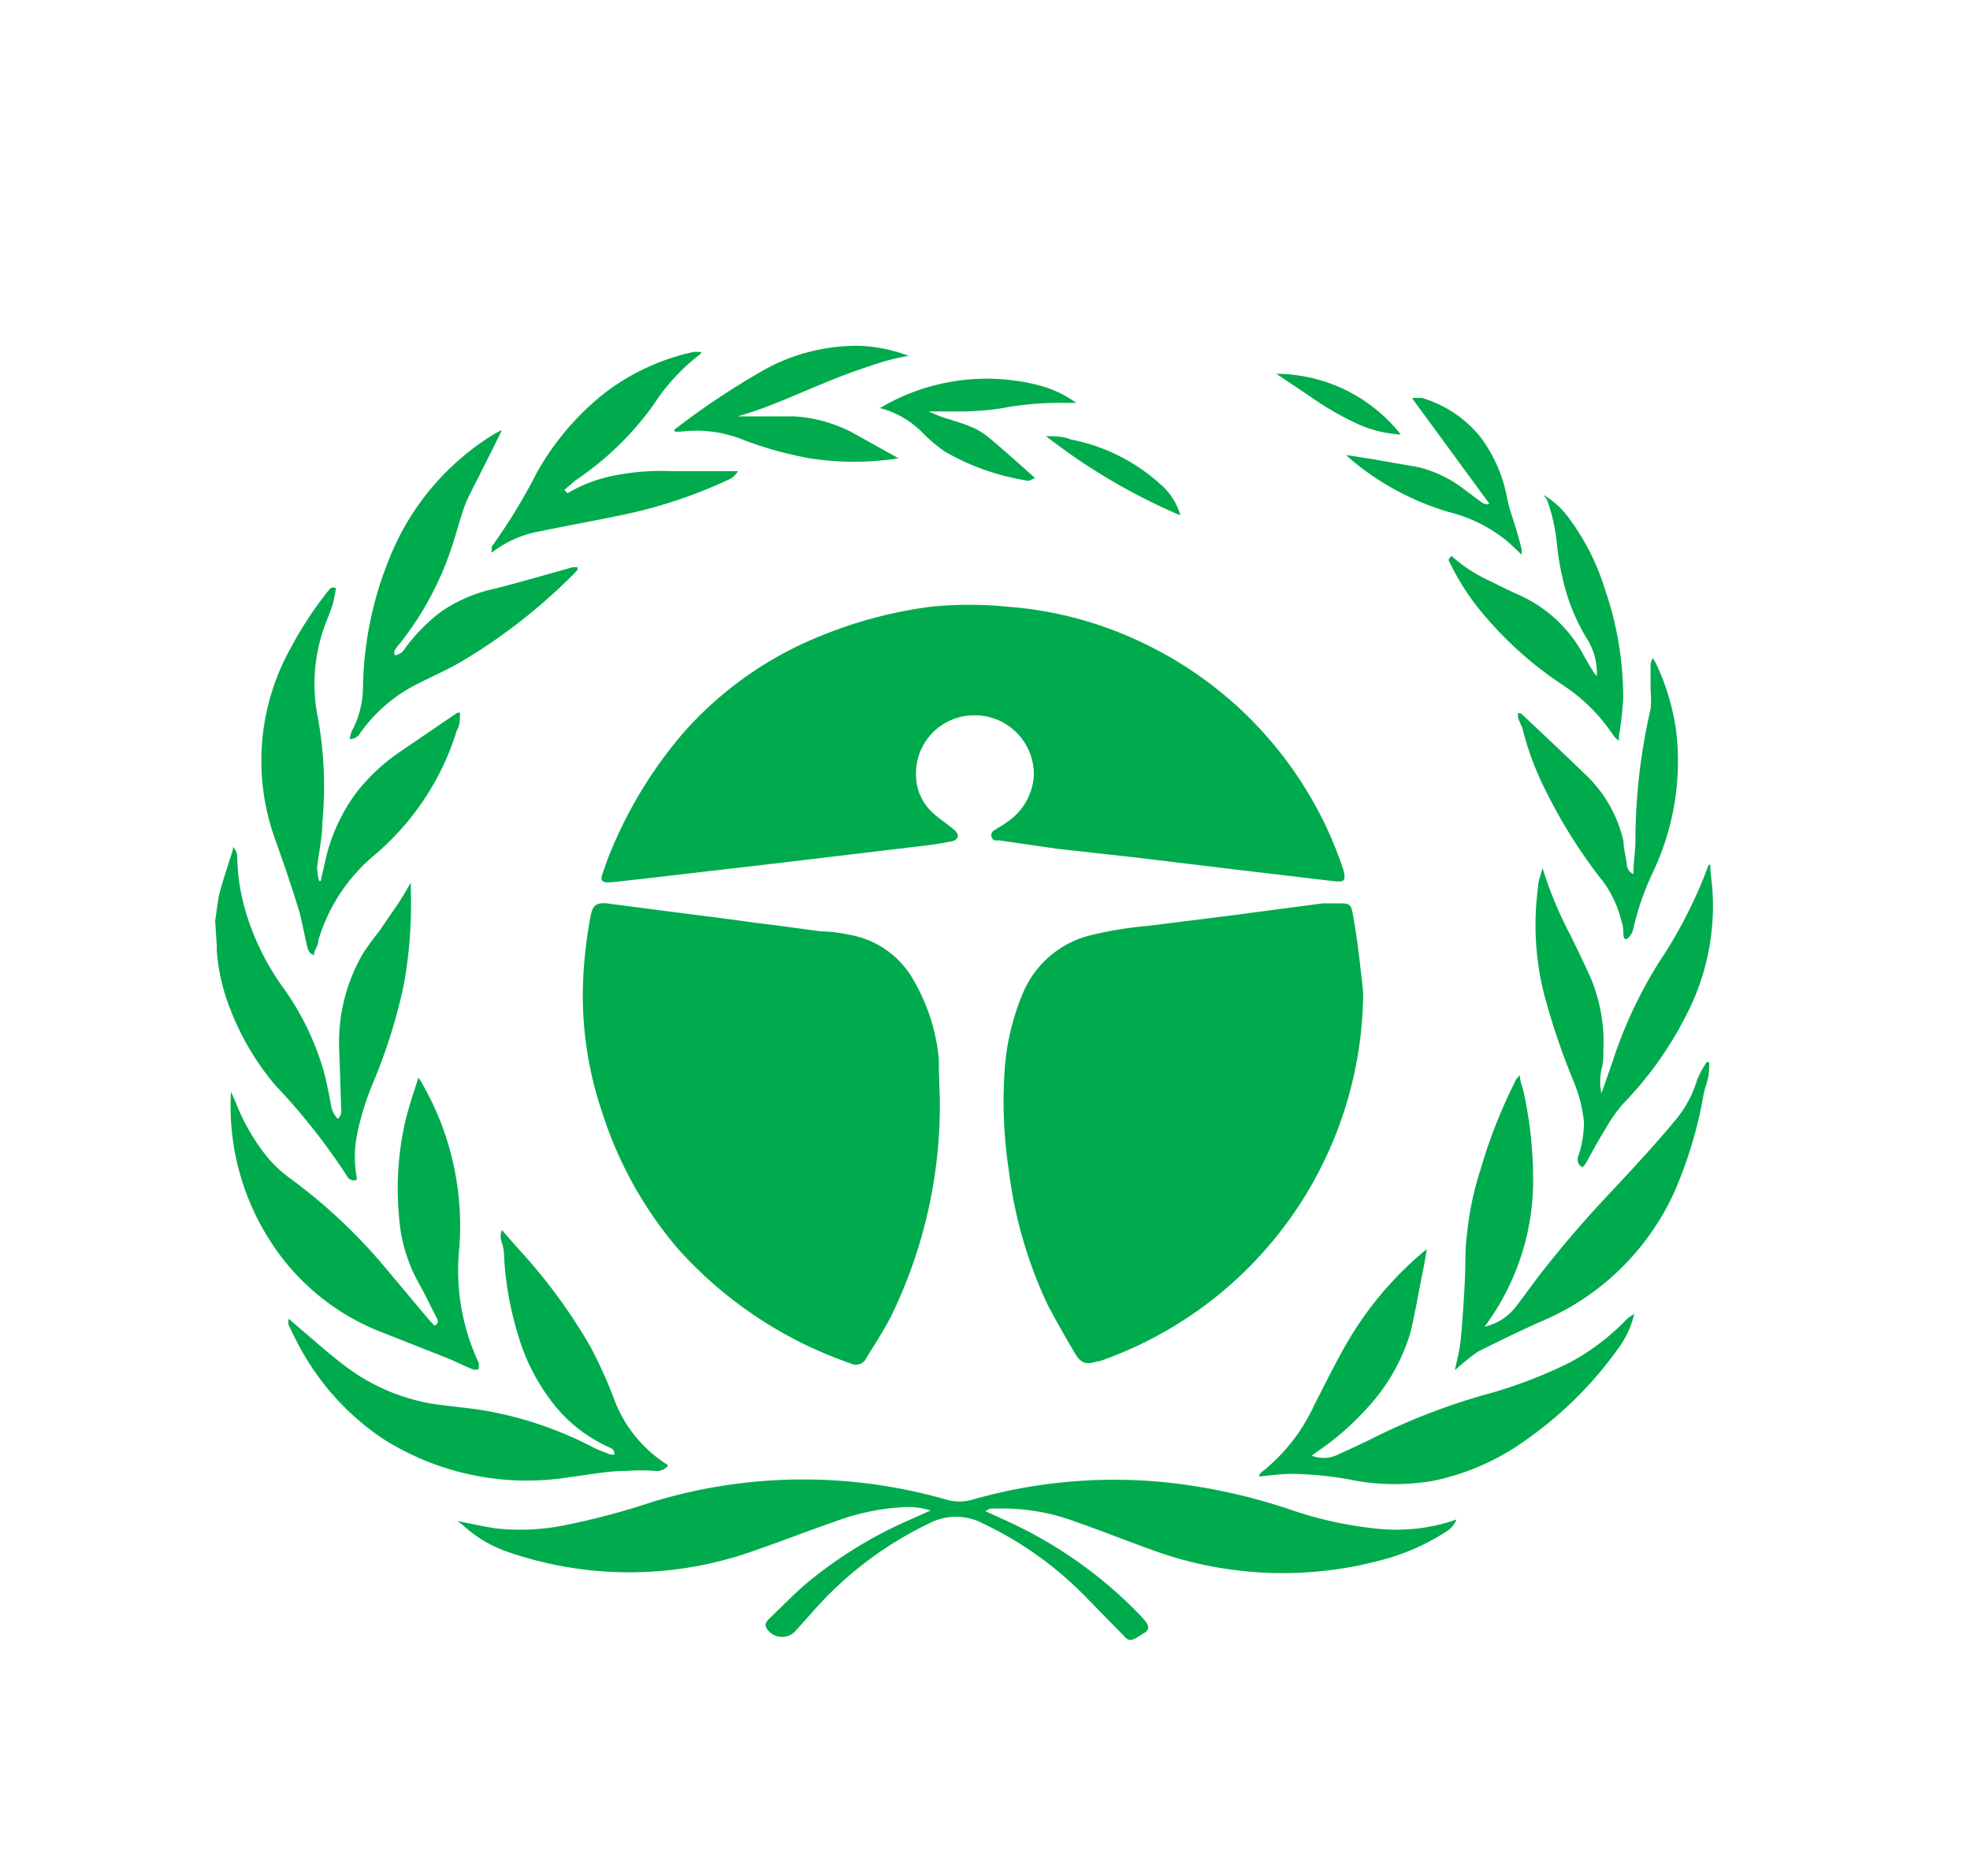
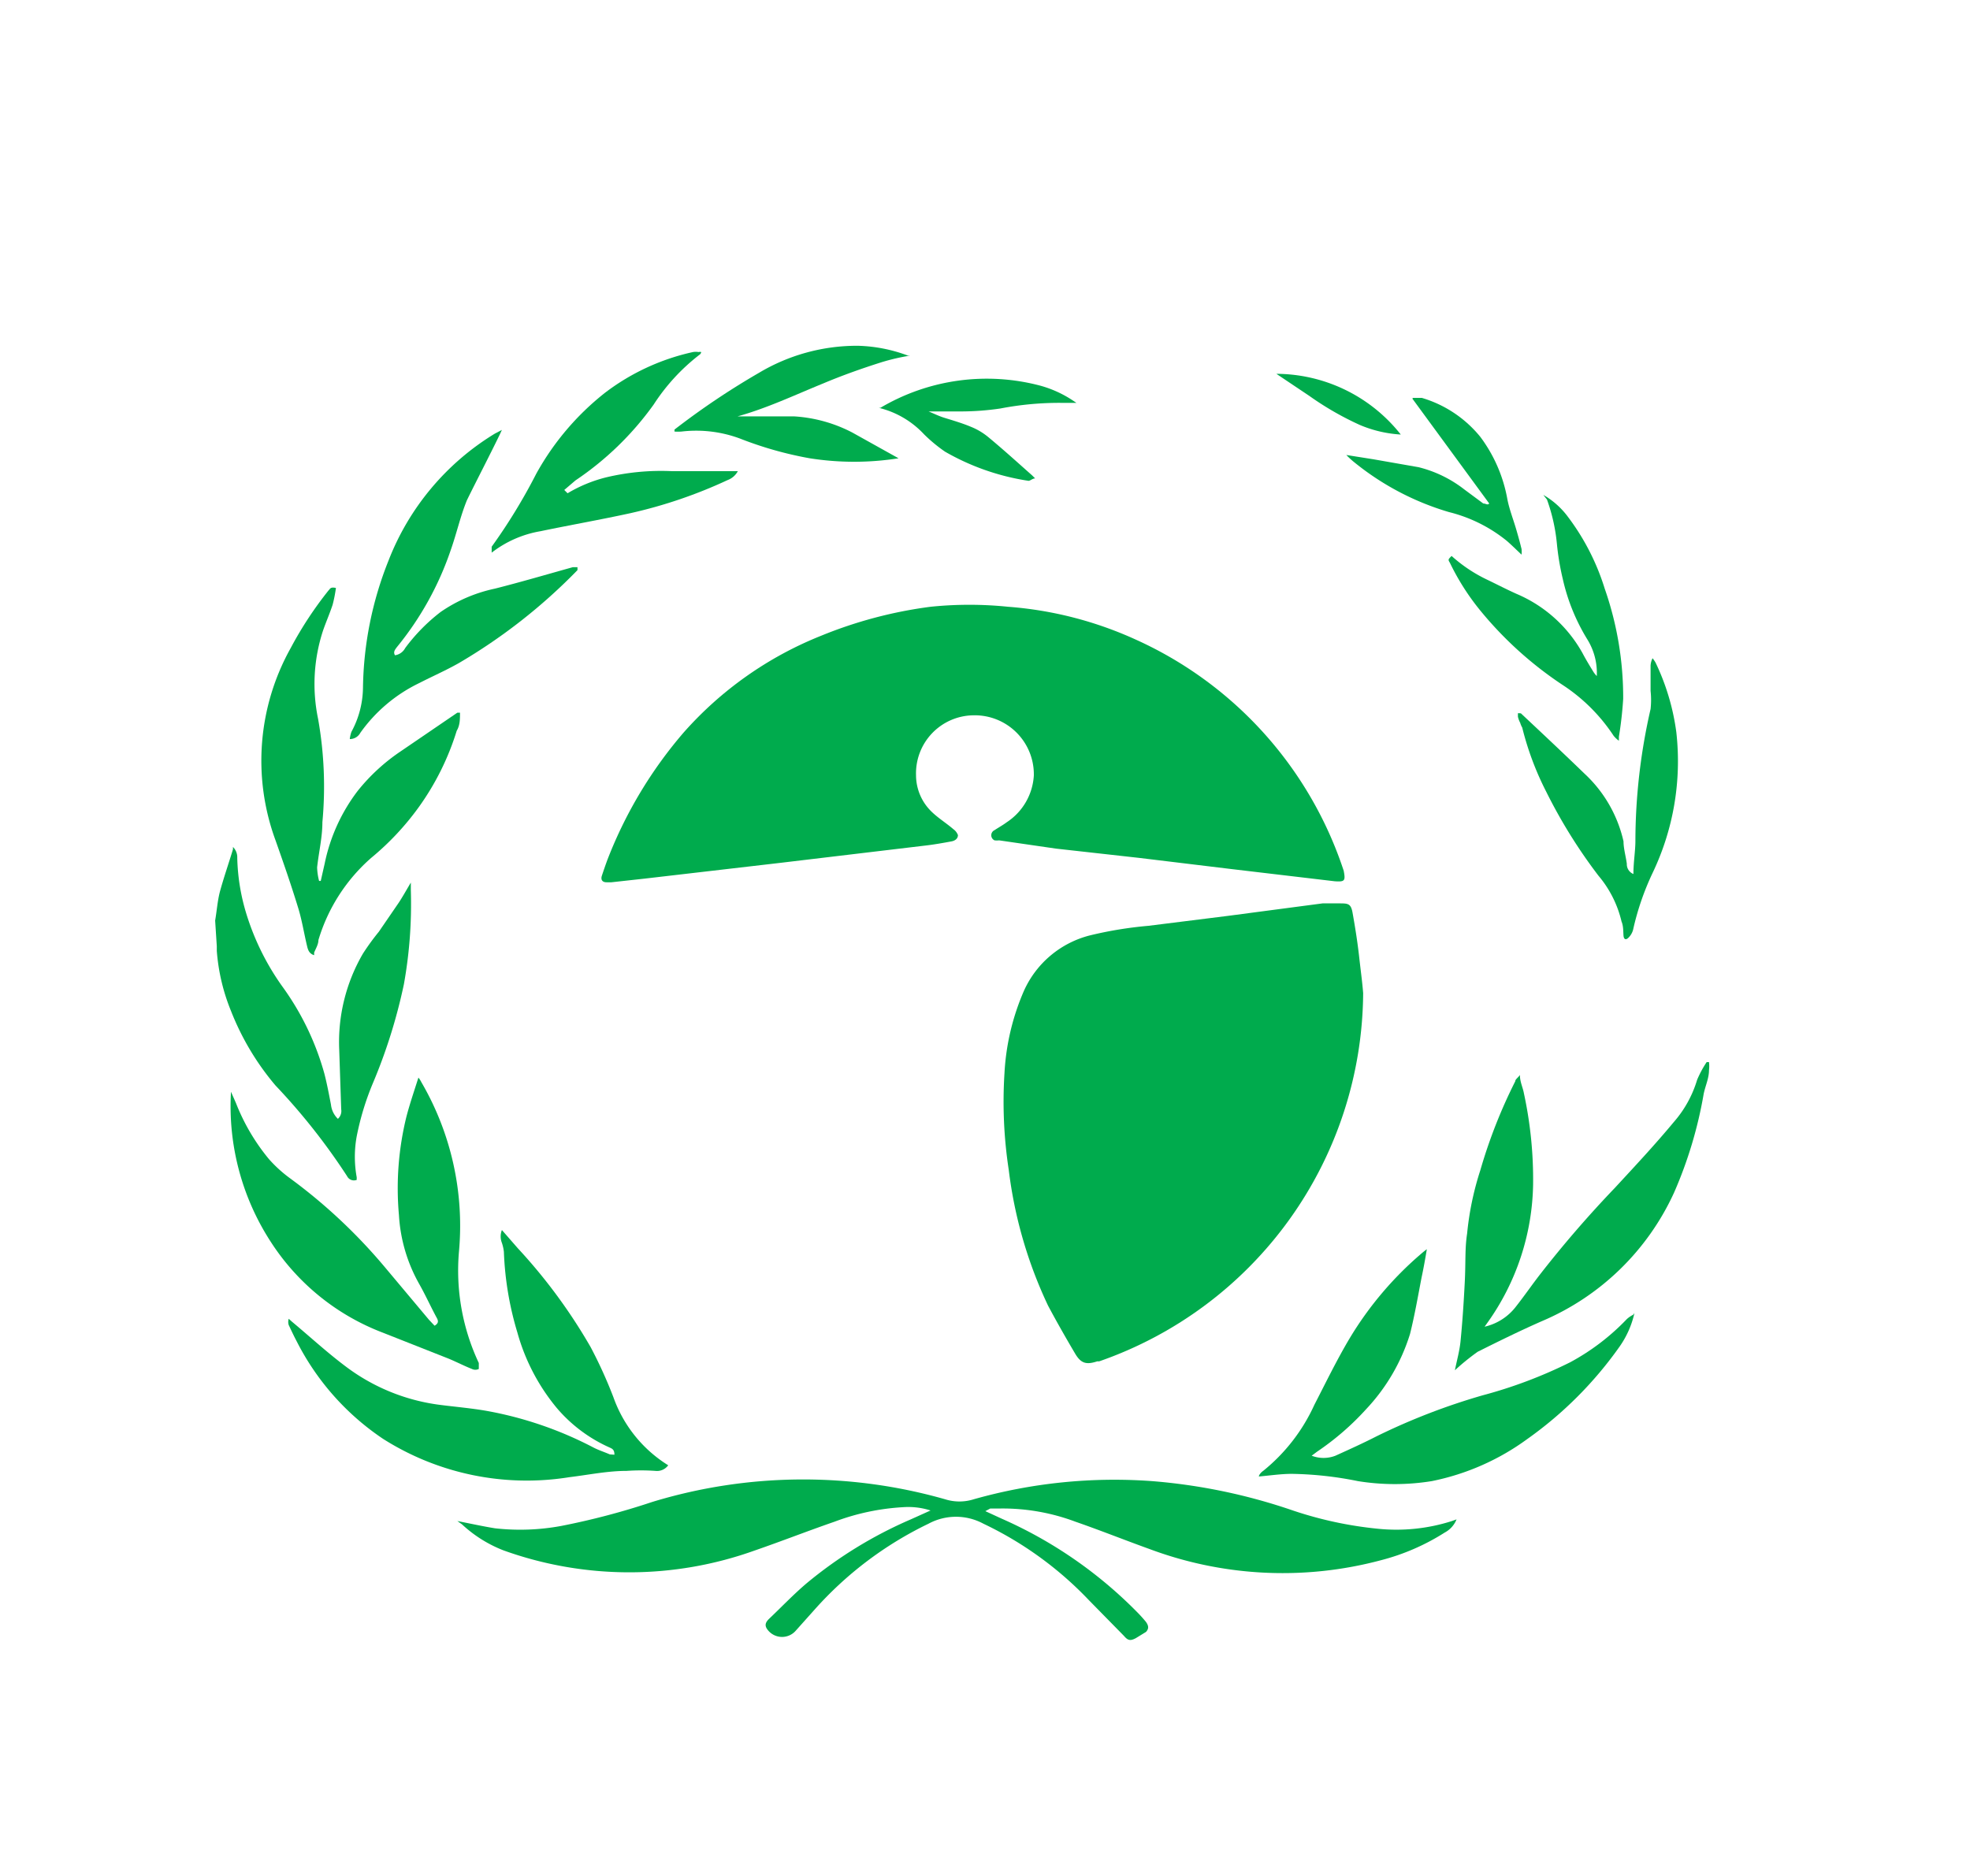
<svg xmlns="http://www.w3.org/2000/svg" viewBox="0 0 59.7 56.85">
  <defs>
    <style>.cls-1{fill:#00ab4d;}.cls-2{fill:none;}</style>
  </defs>
  <g id="Layer_2" data-name="Layer 2">
    <g id="COLORS">
      <path class="cls-1" d="M6.52,27.9c.05-.29.07-.58.14-.86.12-.44.27-.87.4-1.3l0-.07a.44.44,0,0,1,.13.33,6.24,6.24,0,0,0,.28,1.71,7.66,7.66,0,0,0,1.08,2.18,8.24,8.24,0,0,1,1.28,2.65c.08.31.14.63.2.94a.7.7,0,0,0,.21.43.32.32,0,0,0,.1-.29l-.06-1.8A5.33,5.33,0,0,1,11,28.9a7.37,7.37,0,0,1,.48-.66l.61-.89c.13-.2.24-.4.36-.6l0,0c0,.07,0,.15,0,.22a13.73,13.73,0,0,1-.21,2.86,16.43,16.43,0,0,1-.94,3,8.3,8.3,0,0,0-.49,1.61,3.44,3.44,0,0,0,0,1.24v.08a.23.23,0,0,1-.29-.11,19.16,19.16,0,0,0-2.17-2.75A8,8,0,0,1,7,30.64a6,6,0,0,1-.43-1.82l0-.14Z" />
      <path class="cls-1" d="M40.45,26.71l-3.13-.37L34.51,26,32,25.72l-1.72-.25a.7.7,0,0,1-.14,0,.17.17,0,0,1,0-.31c.12-.08.25-.15.37-.24a1.82,1.82,0,0,0,.82-1.42,1.79,1.79,0,0,0-1.84-1.82,1.76,1.76,0,0,0-1.73,1.82,1.54,1.54,0,0,0,.45,1.08c.21.21.46.36.68.55a.39.39,0,0,1,.14.18c0,.11-.09.17-.19.19-.27.05-.55.1-.82.13l-4.36.52-4.13.48-1,.11h-.15c-.13,0-.18-.08-.14-.2s.12-.36.19-.54a13.2,13.2,0,0,1,2.28-3.79,11,11,0,0,1,4.17-2.94,13.24,13.24,0,0,1,3.32-.88,11.54,11.54,0,0,1,2.35,0,11.37,11.37,0,0,1,3.88,1,11.7,11.7,0,0,1,6.29,7,.11.11,0,0,1,0,0C40.78,26.7,40.75,26.73,40.45,26.71Z" />
-       <path class="cls-1" d="M41.31,30.1a11.9,11.9,0,0,1-8,11.16l-.06,0c-.33.11-.49.06-.66-.22-.29-.49-.58-1-.83-1.47a13.39,13.39,0,0,1-1.19-4.11,13.68,13.68,0,0,1-.13-2.93,7.2,7.2,0,0,1,.59-2.5,3,3,0,0,1,2-1.68,11.87,11.87,0,0,1,1.77-.29l2.4-.3,2.88-.38.5,0c.27,0,.36,0,.41.29.08.45.15.89.2,1.34S41.28,29.73,41.31,30.1Z" />
-       <path class="cls-1" d="M28.48,33.25A14.58,14.58,0,0,1,27,39.9c-.22.43-.49.84-.74,1.25a.35.35,0,0,1-.49.17,12.47,12.47,0,0,1-5.25-3.5,12,12,0,0,1-2.28-4.13,11,11,0,0,1-.57-3.94,13.86,13.86,0,0,1,.23-2c.06-.31.18-.4.49-.37l1.69.22c.92.12,1.84.23,2.75.36.69.08,1.37.18,2.06.27.33,0,.66.06,1,.13a2.78,2.78,0,0,1,1.83,1.41,5.78,5.78,0,0,1,.73,2.32C28.45,32.52,28.47,33,28.48,33.25Z" />
+       <path class="cls-1" d="M41.31,30.1a11.9,11.9,0,0,1-8,11.16l-.06,0c-.33.11-.49.06-.66-.22-.29-.49-.58-1-.83-1.47a13.39,13.39,0,0,1-1.19-4.11,13.68,13.68,0,0,1-.13-2.93,7.2,7.2,0,0,1,.59-2.5,3,3,0,0,1,2-1.68,11.87,11.87,0,0,1,1.77-.29l2.4-.3,2.88-.38.5,0c.27,0,.36,0,.41.29.08.45.15.89.2,1.34S41.28,29.73,41.31,30.1" />
      <path class="cls-1" d="M29.86,45.8l.5.23a13.24,13.24,0,0,1,4.09,2.82,4.12,4.12,0,0,1,.28.31c.09.13.08.21,0,.3l-.31.19c-.17.09-.24.07-.36-.07L33,48.5a10.81,10.81,0,0,0-3.2-2.32,1.75,1.75,0,0,0-1.66,0,11,11,0,0,0-3.45,2.6l-.59.66a.55.55,0,0,1-.8,0c-.13-.14-.13-.24,0-.37.38-.36.74-.74,1.14-1.08a13,13,0,0,1,3.16-1.94l.6-.27a2.2,2.2,0,0,0-.83-.1,7,7,0,0,0-2.08.44c-.81.28-1.6.59-2.41.87a11.26,11.26,0,0,1-7.62,0A3.94,3.94,0,0,1,14,46.2l-.14-.1c.41.08.77.16,1.14.22a6.84,6.84,0,0,0,2-.07,22.14,22.14,0,0,0,2.77-.73,15.7,15.7,0,0,1,8.87-.08,1.44,1.44,0,0,0,.87,0,15.64,15.64,0,0,1,5.4-.55,17.36,17.36,0,0,1,4.27.89,11.63,11.63,0,0,0,2.54.55A5.53,5.53,0,0,0,44,46.1l.14-.05a.78.78,0,0,1-.36.4,6.71,6.71,0,0,1-1.94.84,11.53,11.53,0,0,1-7-.34c-.75-.27-1.5-.57-2.25-.83a6.28,6.28,0,0,0-2.27-.4l-.31,0Z" />
      <path class="cls-1" d="M18.62,44.09c0-.15-.06-.18-.15-.22a4.5,4.5,0,0,1-1.6-1.2,6.15,6.15,0,0,1-1.19-2.28,9.66,9.66,0,0,1-.41-2.45,1.31,1.31,0,0,0-.06-.27.53.53,0,0,1,0-.39l.48.55a16.51,16.51,0,0,1,2.21,3,13.87,13.87,0,0,1,.69,1.52,4,4,0,0,0,1.66,2.06l0,0a.42.42,0,0,1-.39.17,6.33,6.33,0,0,0-.87,0c-.58,0-1.15.12-1.73.19a8.13,8.13,0,0,1-5.65-1.16A7.81,7.81,0,0,1,9,40.67c-.09-.17-.17-.34-.25-.51a.31.31,0,0,1,0-.19l.1.09c.54.45,1.06.93,1.62,1.35a6,6,0,0,0,2.87,1.17c.47.06.94.1,1.4.18A11.29,11.29,0,0,1,18,43.88c.16.08.32.13.48.2Z" />
      <path class="cls-1" d="M7,33.09l.15.34a6.19,6.19,0,0,0,1,1.7,4,4,0,0,0,.61.56,16.44,16.44,0,0,1,2.89,2.7L13,40l.17.18c.1-.06.13-.12.07-.23-.19-.35-.35-.71-.55-1.06a4.81,4.81,0,0,1-.6-2.06,9.07,9.07,0,0,1,.23-3c.1-.38.23-.76.36-1.17a.72.72,0,0,1,.09.14,8.64,8.64,0,0,1,1.14,5.12,6.59,6.59,0,0,0,.6,3.39s0,.16,0,.18a.23.23,0,0,1-.21,0c-.23-.09-.46-.21-.7-.31l-2-.79a7,7,0,0,1-3.38-2.73A7.55,7.55,0,0,1,7,33.09Z" />
      <path class="cls-1" d="M49.53,39.8a2.84,2.84,0,0,1-.44,1,11.68,11.68,0,0,1-2.8,2.81,7.35,7.35,0,0,1-2.9,1.28,7,7,0,0,1-2.24,0,10.79,10.79,0,0,0-2-.22c-.33,0-.66.05-1,.08,0-.05.07-.13.13-.17a5.49,5.49,0,0,0,1.55-2c.35-.68.68-1.36,1.06-2a10.43,10.43,0,0,1,2.26-2.65l.09-.07c-.05.3-.1.58-.16.86-.11.57-.21,1.15-.35,1.71a5.84,5.84,0,0,1-1.33,2.28A8.18,8.18,0,0,1,39.91,44l-.16.12a1,1,0,0,0,.72,0c.42-.19.84-.38,1.25-.59a19.53,19.53,0,0,1,3.21-1.24,14.06,14.06,0,0,0,2.65-1,6.88,6.88,0,0,0,1.72-1.31.8.8,0,0,1,.19-.13Z" />
      <path class="cls-1" d="M44.09,41.53c.06-.3.14-.58.17-.87.06-.61.1-1.22.13-1.82s0-1,.07-1.45a9,9,0,0,1,.4-1.92,15.6,15.6,0,0,1,1.06-2.7c0-.06.08-.1.14-.19,0,.21.09.38.12.55a12.35,12.35,0,0,1,.28,2.77,7.42,7.42,0,0,1-1.37,4.17l-.1.14a1.66,1.66,0,0,0,.95-.61c.26-.33.5-.68.75-1A34,34,0,0,1,48.94,36c.6-.65,1.2-1.29,1.79-2a3.44,3.44,0,0,0,.7-1.27,3.14,3.14,0,0,1,.29-.54l.07,0a1,1,0,0,1,0,.25c0,.24-.11.47-.16.71a12.88,12.88,0,0,1-.9,3,7.71,7.71,0,0,1-4,3.89c-.66.29-1.31.61-1.95.93A7.15,7.15,0,0,0,44.09,41.53Z" />
      <path class="cls-1" d="M10.18,17.82a4.18,4.18,0,0,1-.1.51c-.09.27-.2.52-.29.78a5.19,5.19,0,0,0-.15,2.68,11.71,11.71,0,0,1,.13,3.13c0,.46-.11.91-.16,1.37a1.84,1.84,0,0,0,.06.41h.05l.12-.53a5.42,5.42,0,0,1,1-2.2,5.84,5.84,0,0,1,1.29-1.19l1.73-1.18s0,0,.08,0c0,.2,0,.38-.1.55a8,8,0,0,1-1.14,2.3A8.23,8.23,0,0,1,11.25,26a5.34,5.34,0,0,0-1.6,2.49c0,.13-.08.26-.13.38l0,.08c-.16-.05-.19-.17-.22-.3-.09-.38-.15-.76-.26-1.12-.21-.69-.45-1.38-.69-2.06a7,7,0,0,1,.46-5.83,11.24,11.24,0,0,1,1.15-1.75C10,17.86,10,17.78,10.18,17.82Z" />
      <path class="cls-1" d="M10.6,22.4a1,1,0,0,1,.05-.22A2.86,2.86,0,0,0,11,20.84,10.75,10.75,0,0,1,11.77,17,7.81,7.81,0,0,1,15,13.14l.21-.11,0,0-.06.13c-.33.68-.68,1.35-1,2-.2.49-.31,1-.49,1.51a9.42,9.42,0,0,1-1.63,2.94c-.06.08-.12.15-.06.25a.42.42,0,0,0,.31-.22,5.53,5.53,0,0,1,1.07-1.09A4.55,4.55,0,0,1,15,17.84c.79-.2,1.57-.43,2.36-.65l.14,0s0,.07,0,.09a17,17,0,0,1-3.6,2.82c-.39.22-.8.4-1.19.6a4.68,4.68,0,0,0-1.79,1.51A.36.36,0,0,1,10.6,22.4Z" />
-       <path class="cls-1" d="M46.75,26.32a11.44,11.44,0,0,0,.83,2c.2.41.4.82.59,1.24a5,5,0,0,1,.42,2.25c0,.2,0,.41-.06.61a1.78,1.78,0,0,0,0,.72l.35-1a13.39,13.39,0,0,1,1.41-3,13.93,13.93,0,0,0,1.49-2.93l.05,0c0,.29.06.58.07.86a7.18,7.18,0,0,1-.8,3.7,10.9,10.9,0,0,1-1.9,2.67,4.37,4.37,0,0,0-.55.78c-.2.32-.38.65-.57,1a1,1,0,0,1-.12.16.26.26,0,0,1-.13-.34A3.16,3.16,0,0,0,48,34a4.29,4.29,0,0,0-.31-1.22,20.89,20.89,0,0,1-.91-2.7,8.57,8.57,0,0,1-.17-3.19c0-.21.1-.4.14-.61Z" />
      <path class="cls-1" d="M17.1,14.85l.1.1a4.32,4.32,0,0,1,1.16-.48,7.17,7.17,0,0,1,2-.19l1.93,0h.07a.58.58,0,0,1-.31.27,14.42,14.42,0,0,1-2.93,1c-.91.2-1.83.36-2.74.55a3.32,3.32,0,0,0-1.48.65c0-.09,0-.15,0-.18a17.17,17.17,0,0,0,1.35-2.21,8.11,8.11,0,0,1,2.09-2.46A6.81,6.81,0,0,1,21,10.67a.5.5,0,0,1,.17,0,.16.16,0,0,1,.08,0,.12.12,0,0,1-.05.08,6.06,6.06,0,0,0-1.39,1.51,9.26,9.26,0,0,1-2.37,2.3Z" />
      <path class="cls-1" d="M49.5,26.49c0-.36.06-.7.06-1a18,18,0,0,1,.46-4,2.55,2.55,0,0,0,0-.55c0-.25,0-.51,0-.76a.56.56,0,0,1,.06-.23,1,1,0,0,1,.09.13,7,7,0,0,1,.63,2.11,7.85,7.85,0,0,1-.72,4.27,8.13,8.13,0,0,0-.59,1.72.53.53,0,0,1-.14.24c-.08.08-.14.05-.15-.06s0-.29-.06-.43a3.33,3.33,0,0,0-.7-1.39A15.72,15.72,0,0,1,46.86,24a9,9,0,0,1-.73-1.95.59.59,0,0,1-.06-.14.73.73,0,0,1-.07-.19s0-.09,0-.1.07,0,.09,0c.65.61,1.3,1.22,1.93,1.83a4,4,0,0,1,1.18,2.05c0,.22.07.45.1.68A.32.32,0,0,0,49.5,26.49Z" />
      <path class="cls-1" d="M46.77,15a2.44,2.44,0,0,1,.75.67,7.08,7.08,0,0,1,1.11,2.17,10,10,0,0,1,.56,3.34,11.57,11.57,0,0,1-.13,1.15s0,.06,0,.12a.79.79,0,0,1-.16-.15,5.36,5.36,0,0,0-1.56-1.55,11.25,11.25,0,0,1-2.5-2.27,7.25,7.25,0,0,1-.9-1.42c-.06-.1-.06-.1.05-.21a4.48,4.48,0,0,0,1.1.73c.29.14.58.29.87.42a4.13,4.13,0,0,1,2,1.8c.1.19.21.37.32.55a.76.76,0,0,0,.11.14,1.93,1.93,0,0,0-.28-1.1,6,6,0,0,1-.75-1.84,7.85,7.85,0,0,1-.18-1.08,5.46,5.46,0,0,0-.3-1.33Z" />
      <path class="cls-1" d="M27.23,13.89a8.66,8.66,0,0,1-2.69,0,11.14,11.14,0,0,1-2.12-.6,3.81,3.81,0,0,0-1.77-.21,1.62,1.62,0,0,1-.21,0l0-.06A23,23,0,0,1,23,11.3a5.79,5.79,0,0,1,3-.82,4.62,4.62,0,0,1,1.52.3.09.09,0,0,1,.05,0h0a6.31,6.31,0,0,0-.86.2c-.6.19-1.19.4-1.76.64-.86.35-1.7.75-2.6,1l.44,0,1.28,0a4.38,4.38,0,0,1,1.76.49Z" />
      <path class="cls-1" d="M31.37,14.5c-.09,0-.16.09-.22.07a7.23,7.23,0,0,1-2.51-.88,4.62,4.62,0,0,1-.64-.53,2.76,2.76,0,0,0-1.37-.8l.05,0a6.33,6.33,0,0,1,4.85-.67,3.42,3.42,0,0,1,1,.46l.09.06h-.47a9.37,9.37,0,0,0-1.83.17,8.21,8.21,0,0,1-1.21.09c-.28,0-.56,0-.85,0h-.12v0c.15.06.31.14.47.19s.54.16.8.27a2,2,0,0,1,.53.31c.46.38.9.78,1.34,1.17Z" />
      <path class="cls-1" d="M42.82,12.06l.27,0a3.59,3.59,0,0,1,1.77,1.18,4.46,4.46,0,0,1,.82,1.89c.06.31.18.61.27.92s.11.39.16.59a.86.86,0,0,1,0,.17c-.16-.15-.3-.29-.45-.42a4.5,4.5,0,0,0-1.75-.87,8.24,8.24,0,0,1-2.87-1.51,2.4,2.4,0,0,1-.24-.22l.82.13,1.37.24a3.7,3.7,0,0,1,1.38.67l.58.43c.08,0,.13.06.18,0l-2.33-3.18Z" />
-       <path class="cls-1" d="M35.77,15.62a18.29,18.29,0,0,1-4.07-2.4c.25,0,.51,0,.75.1a5.62,5.62,0,0,1,2.72,1.36,1.94,1.94,0,0,1,.57.84Z" />
      <path class="cls-1" d="M42.45,13.17a3.74,3.74,0,0,1-1.24-.29A9.16,9.16,0,0,1,39.68,12l-1-.67s0,0-.07,0A4.83,4.83,0,0,1,42.45,13.17Z" />
      <rect class="cls-2" width="59.7" height="56.85" />
    </g>
  </g>
</svg>